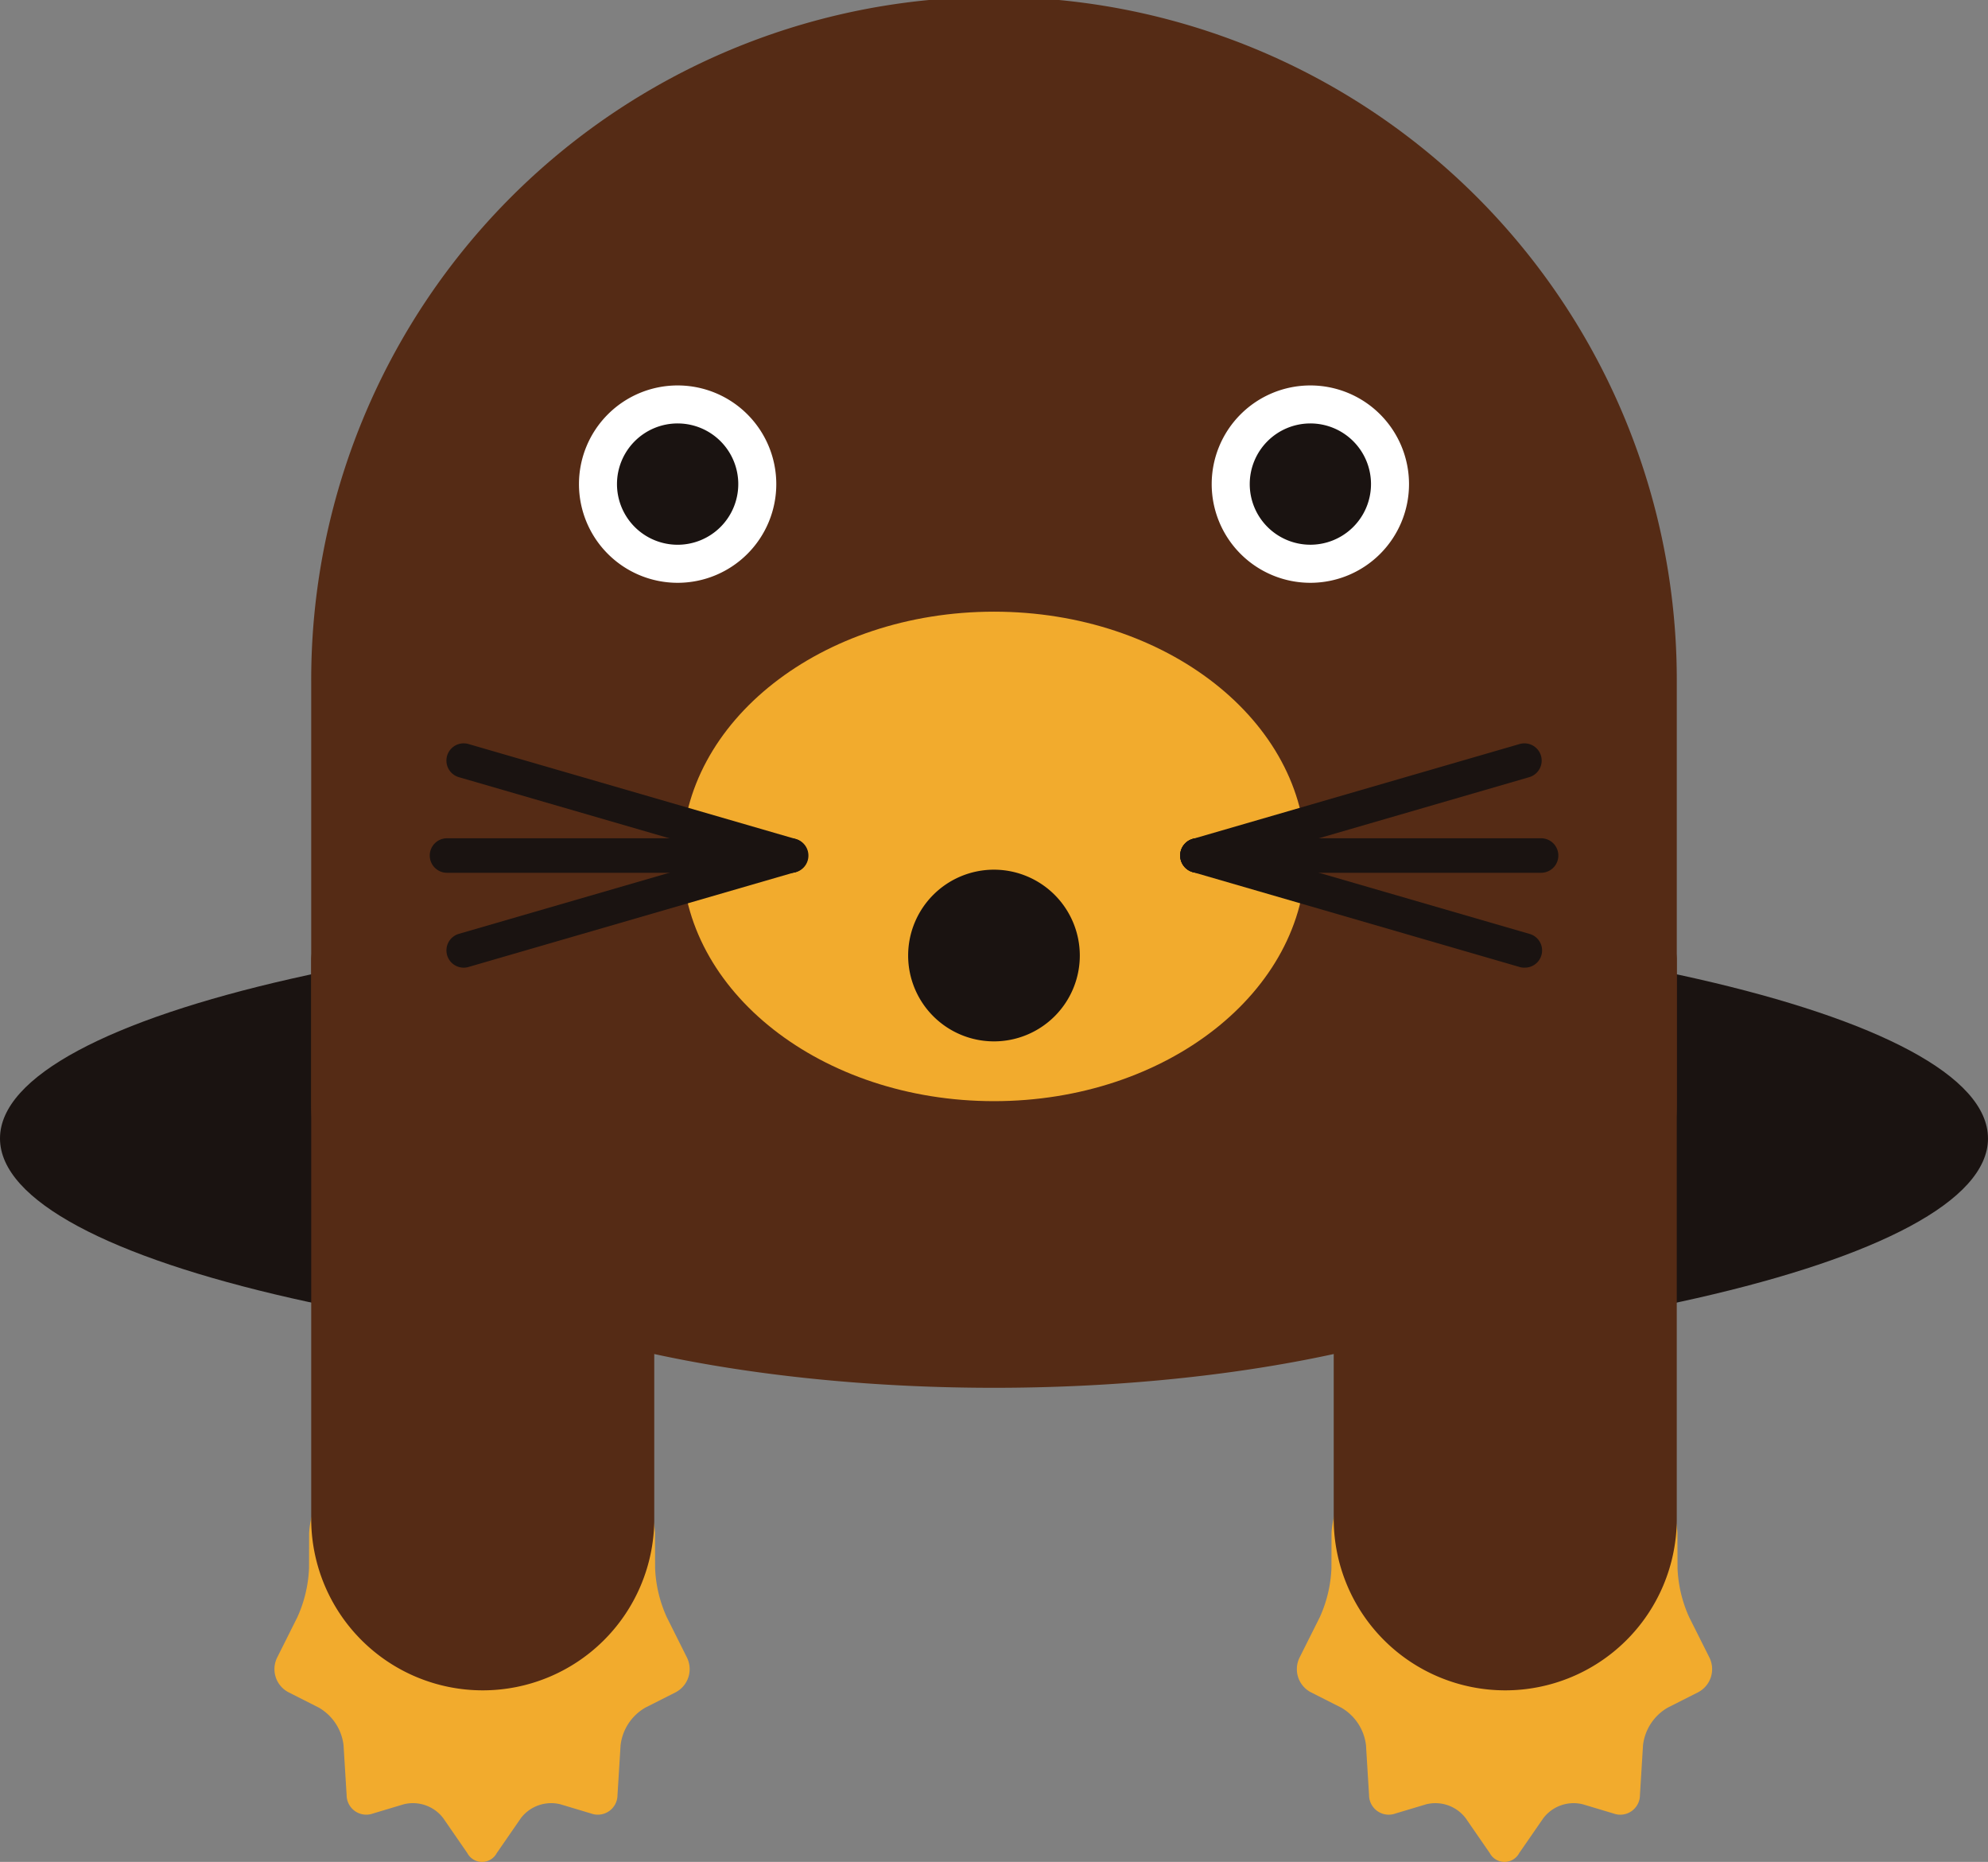
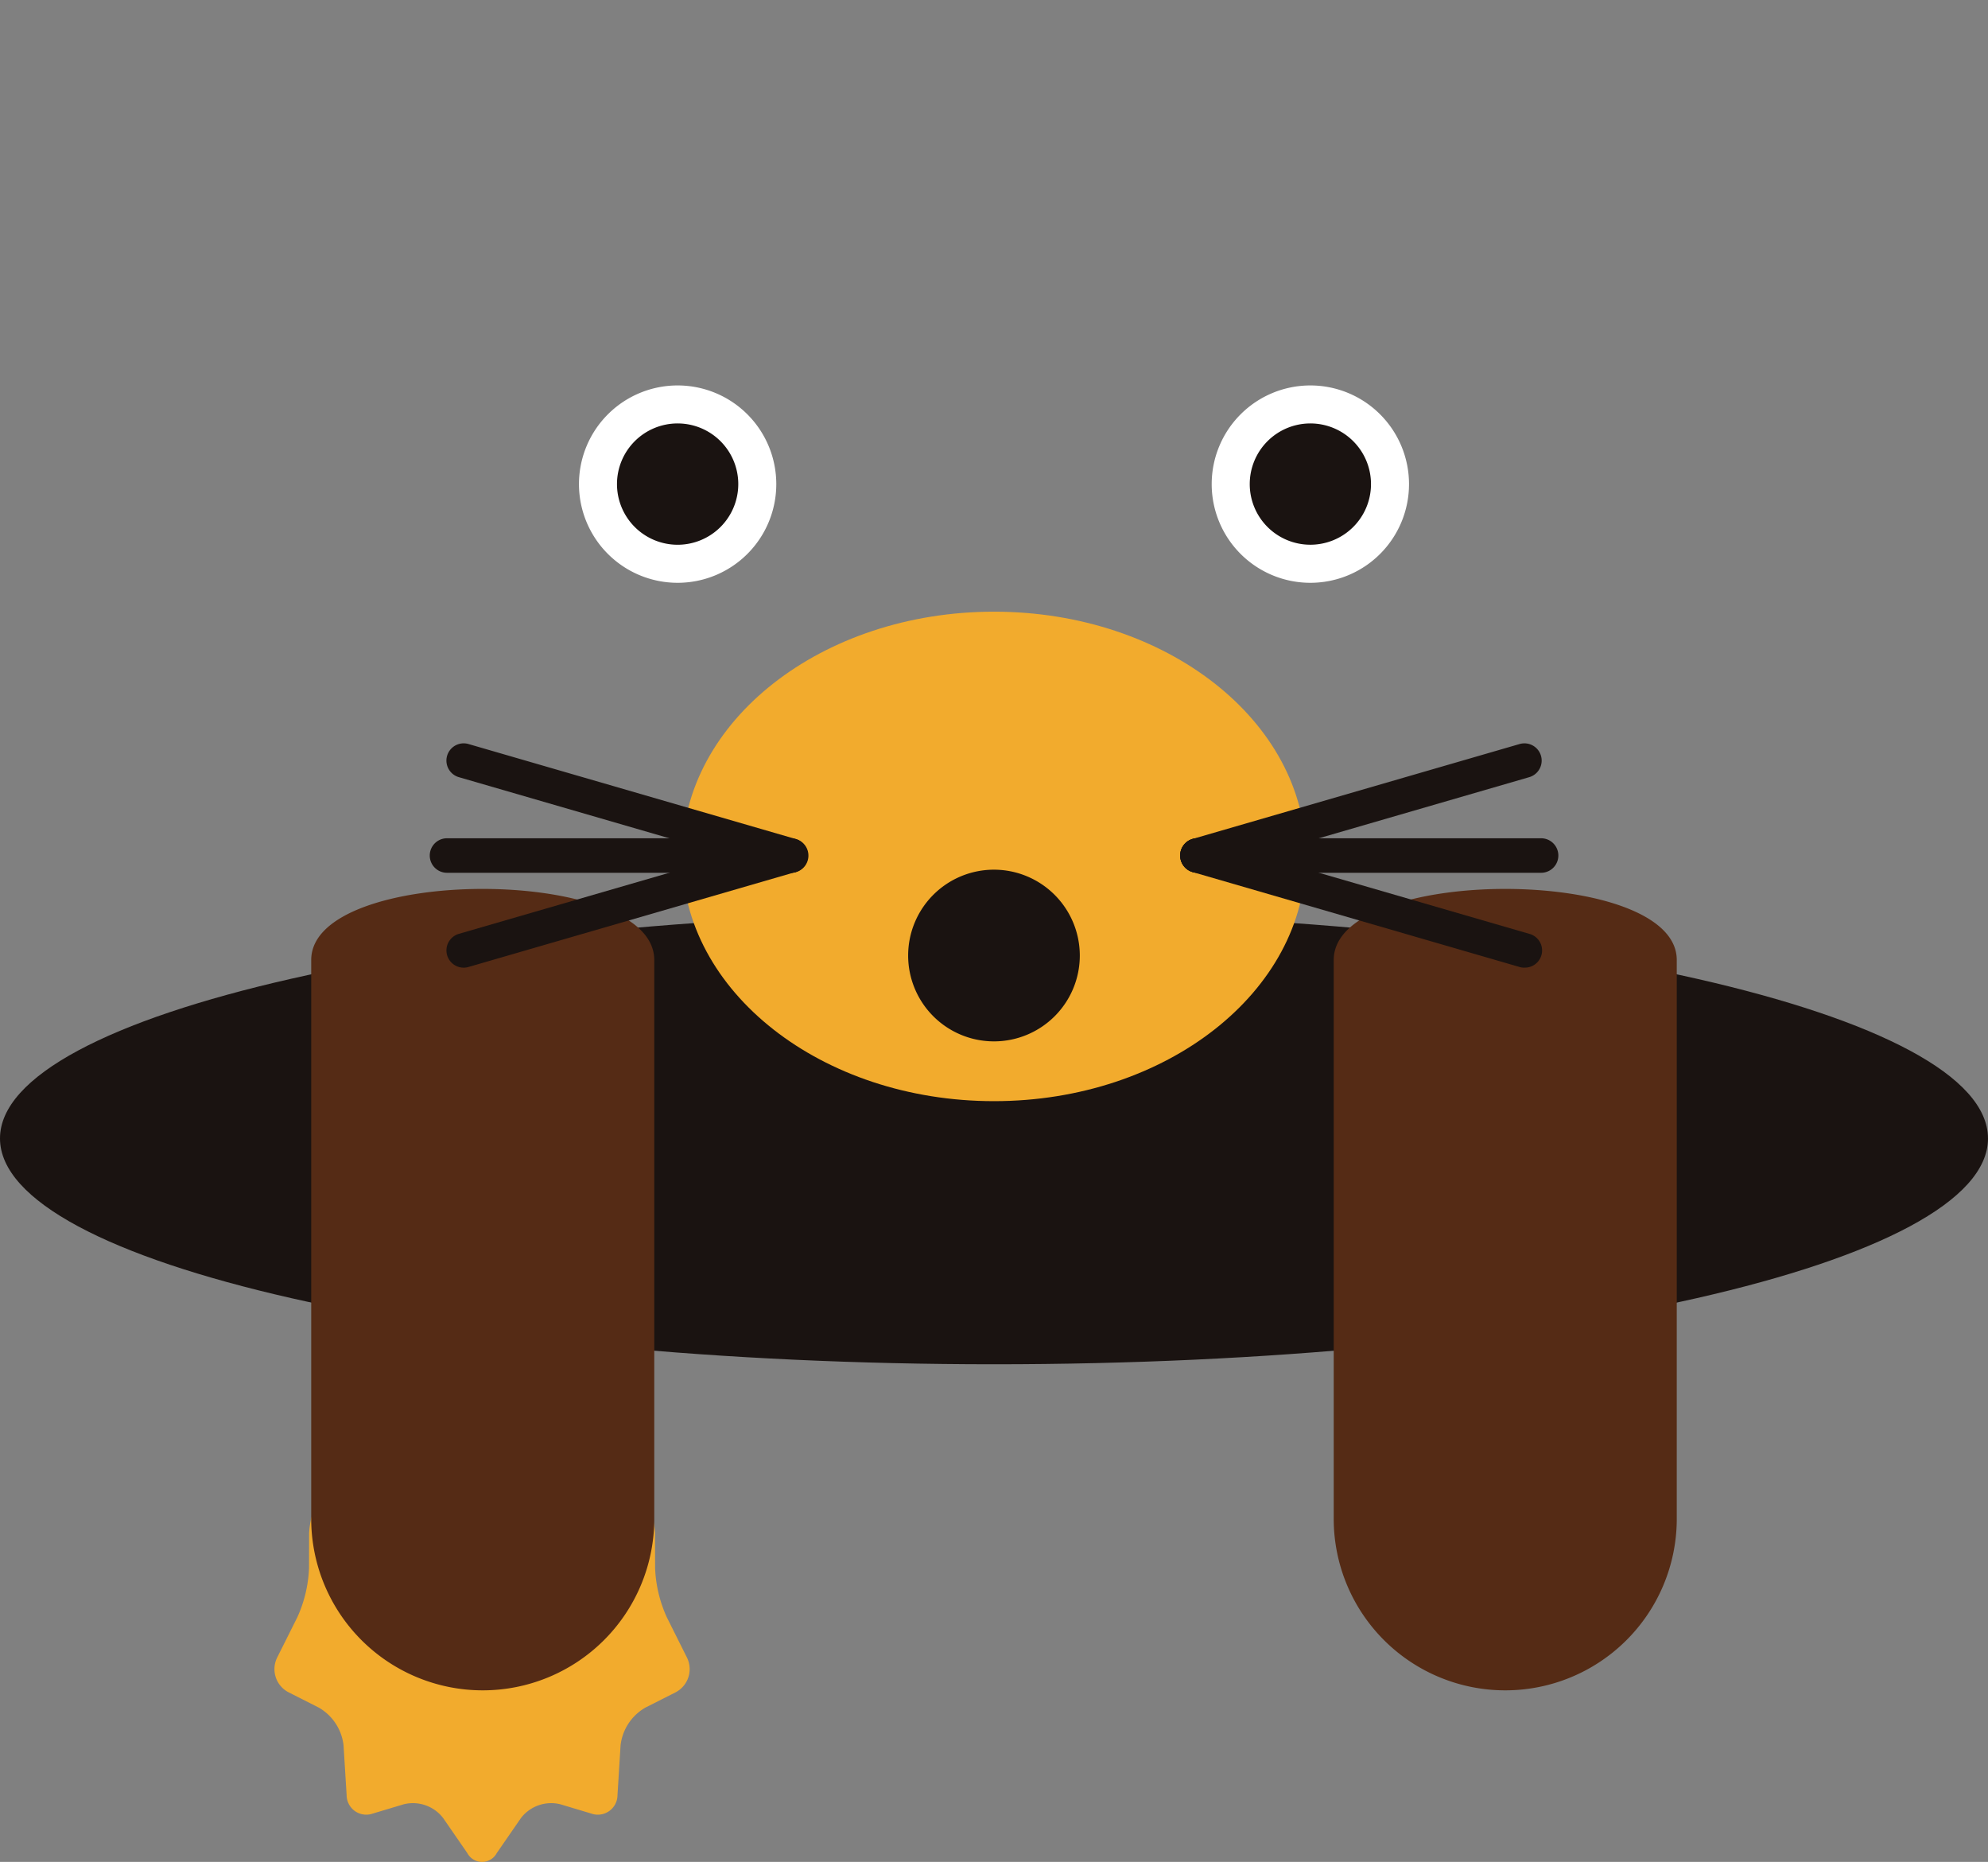
<svg xmlns="http://www.w3.org/2000/svg" width="138.837" height="130" viewBox="0 0 138.837 130">
  <rect x="0" y="0" width="138.837" height="130" fill="#808080" stroke="none" />
  <defs>
    <clipPath id="clip-path">
      <rect width="138.837" height="130" fill="none" />
    </clipPath>
  </defs>
  <g clip-path="url(#clip-path)">
    <path d="M138.837,92.455c0,8.709-31.08,15.768-69.417,15.768S0,101.163,0,92.455,31.077,76.69,69.419,76.69s69.417,7.058,69.417,15.765" transform="translate(0 -12.968)" fill="#1a1311" />
    <path d="M36.535,112.05a1.165,1.165,0,0,1,2.053,0l1.685,2.442a2.657,2.657,0,0,0,2.759.969l2.145-.642a1.373,1.373,0,0,1,1.844,1.285l.214,3.479a6.337,6.337,0,0,0,1.257,3.156,5.7,5.7,0,0,1,1.151,3.159l.007,2.435a9.155,9.155,0,0,0,.814,3.424l1.409,2.817a1.825,1.825,0,0,1-.8,2.434l-2.11,1.067a3.5,3.5,0,0,0-1.724,2.621l-.216,3.481a1.374,1.374,0,0,1-1.844,1.287l-2.145-.643a2.66,2.66,0,0,0-2.759.969l-1.685,2.441a1.165,1.165,0,0,1-2.053,0l-1.684-2.441a2.659,2.659,0,0,0-2.759-.969l-2.146.643a1.373,1.373,0,0,1-1.842-1.287l-.215-3.481a3.5,3.5,0,0,0-1.722-2.622l-2.112-1.069a1.821,1.821,0,0,1-.8-2.432l1.41-2.817a9.171,9.171,0,0,0,.814-3.424l.006-2.435a5.713,5.713,0,0,1,1.152-3.159,6.308,6.308,0,0,0,1.258-3.156l.216-3.479a1.374,1.374,0,0,1,1.844-1.285l2.142.642a2.654,2.654,0,0,0,2.758-.969Z" transform="translate(-3.899 -18.844)" fill="#f2ab2d" />
-     <path d="M122.472,112.05a1.165,1.165,0,0,1,2.052,0l1.686,2.442a2.655,2.655,0,0,0,2.758.969l2.147-.642a1.372,1.372,0,0,1,1.843,1.286l.214,3.478a6.306,6.306,0,0,0,1.256,3.156,5.712,5.712,0,0,1,1.15,3.159l.007,2.435a9.154,9.154,0,0,0,.813,3.424l1.413,2.817a1.821,1.821,0,0,1-.8,2.432l-2.114,1.069a3.5,3.5,0,0,0-1.722,2.622l-.214,3.481a1.373,1.373,0,0,1-1.843,1.287l-2.146-.643a2.656,2.656,0,0,0-2.759.97l-1.686,2.44a1.165,1.165,0,0,1-2.052,0l-1.685-2.441a2.659,2.659,0,0,0-2.759-.969l-2.146.643a1.374,1.374,0,0,1-1.843-1.287l-.214-3.481a3.5,3.5,0,0,0-1.723-2.621l-2.114-1.069a1.822,1.822,0,0,1-.8-2.432l1.411-2.817a9.172,9.172,0,0,0,.814-3.424l.006-2.435a5.7,5.7,0,0,1,1.152-3.159,6.307,6.307,0,0,0,1.257-3.156l.217-3.479a1.373,1.373,0,0,1,1.843-1.285l2.143.642a2.652,2.652,0,0,0,2.758-.969Z" transform="translate(-18.431 -18.844)" fill="#f2ab2d" />
-     <path d="M121.525,77.143c0,26.34-95.367,26.34-95.367,0V47.686a47.684,47.684,0,1,1,95.367,0Z" transform="translate(-4.423)" fill="#552b15" />
    <path d="M26.158,79.658c0-6.614,23.957-6.614,23.957,0v39.126a11.979,11.979,0,0,1-23.957,0Z" transform="translate(-4.423 -12.632)" fill="#552b15" />
    <path d="M112.1,79.658c0-6.614,23.957-6.614,23.957,0v39.126a11.979,11.979,0,0,1-23.957,0Z" transform="translate(-18.956 -12.632)" fill="#552b15" />
    <path d="M100.893,68.489c0,9.437-9.751,17.087-21.78,17.087s-21.784-7.65-21.784-17.087S67.083,51.4,79.113,51.4s21.78,7.649,21.78,17.089" transform="translate(-9.694 -8.692)" fill="#f2ab2d" />
    <path d="M88.319,79.074a5.994,5.994,0,1,1-5.992-5.994,6,6,0,0,1,5.992,5.994" transform="translate(-12.908 -12.358)" fill="#1a1311" />
    <path d="M62.443,39.281a6.89,6.89,0,1,1-6.888-6.892,6.89,6.89,0,0,1,6.888,6.892" transform="translate(-8.229 -5.477)" fill="#fff" />
    <path d="M60.328,39.821a4.235,4.235,0,1,1-4.234-4.239,4.235,4.235,0,0,1,4.234,4.239" transform="translate(-8.769 -6.017)" fill="#1a1311" />
    <path d="M115.624,39.281a6.89,6.89,0,1,1-6.89-6.892,6.891,6.891,0,0,1,6.89,6.892" transform="translate(-17.222 -5.477)" fill="#fff" />
    <path d="M113.51,39.821a4.234,4.234,0,1,1-4.235-4.239,4.234,4.234,0,0,1,4.235,4.239" transform="translate(-17.763 -6.017)" fill="#1a1311" />
    <path d="M124.4,72.851h-24a1.2,1.2,0,1,1,0-2.41h24a1.2,1.2,0,1,1,0,2.41" transform="translate(-16.774 -11.912)" fill="#1a1311" />
    <path d="M123.233,79.476a1.181,1.181,0,0,1-.337-.048L100.062,72.8a1.205,1.205,0,0,1,.672-2.315l22.833,6.626a1.2,1.2,0,0,1-.335,2.362" transform="translate(-16.774 -11.912)" fill="#1a1311" />
    <path d="M100.4,71.5a1.205,1.205,0,0,1-.335-2.362L122.9,62.512a1.2,1.2,0,1,1,.671,2.314l-22.833,6.629a1.218,1.218,0,0,1-.337.047" transform="translate(-16.774 -10.563)" fill="#1a1311" />
    <path d="M61.325,72.851h-24a1.2,1.2,0,1,1,0-2.41h24a1.2,1.2,0,1,1,0,2.41" transform="translate(-6.107 -11.912)" fill="#1a1311" />
    <path d="M38.727,79.476a1.205,1.205,0,0,1-.335-2.362l22.836-6.626A1.205,1.205,0,0,1,61.9,72.8L39.063,79.428a1.181,1.181,0,0,1-.337.048" transform="translate(-6.345 -11.912)" fill="#1a1311" />
    <path d="M61.563,71.5a1.2,1.2,0,0,1-.336-.047L38.391,64.826a1.2,1.2,0,0,1,.672-2.314L61.9,69.139a1.2,1.2,0,0,1-.336,2.362" transform="translate(-6.345 -10.563)" fill="#1a1311" />
  </g>
</svg>